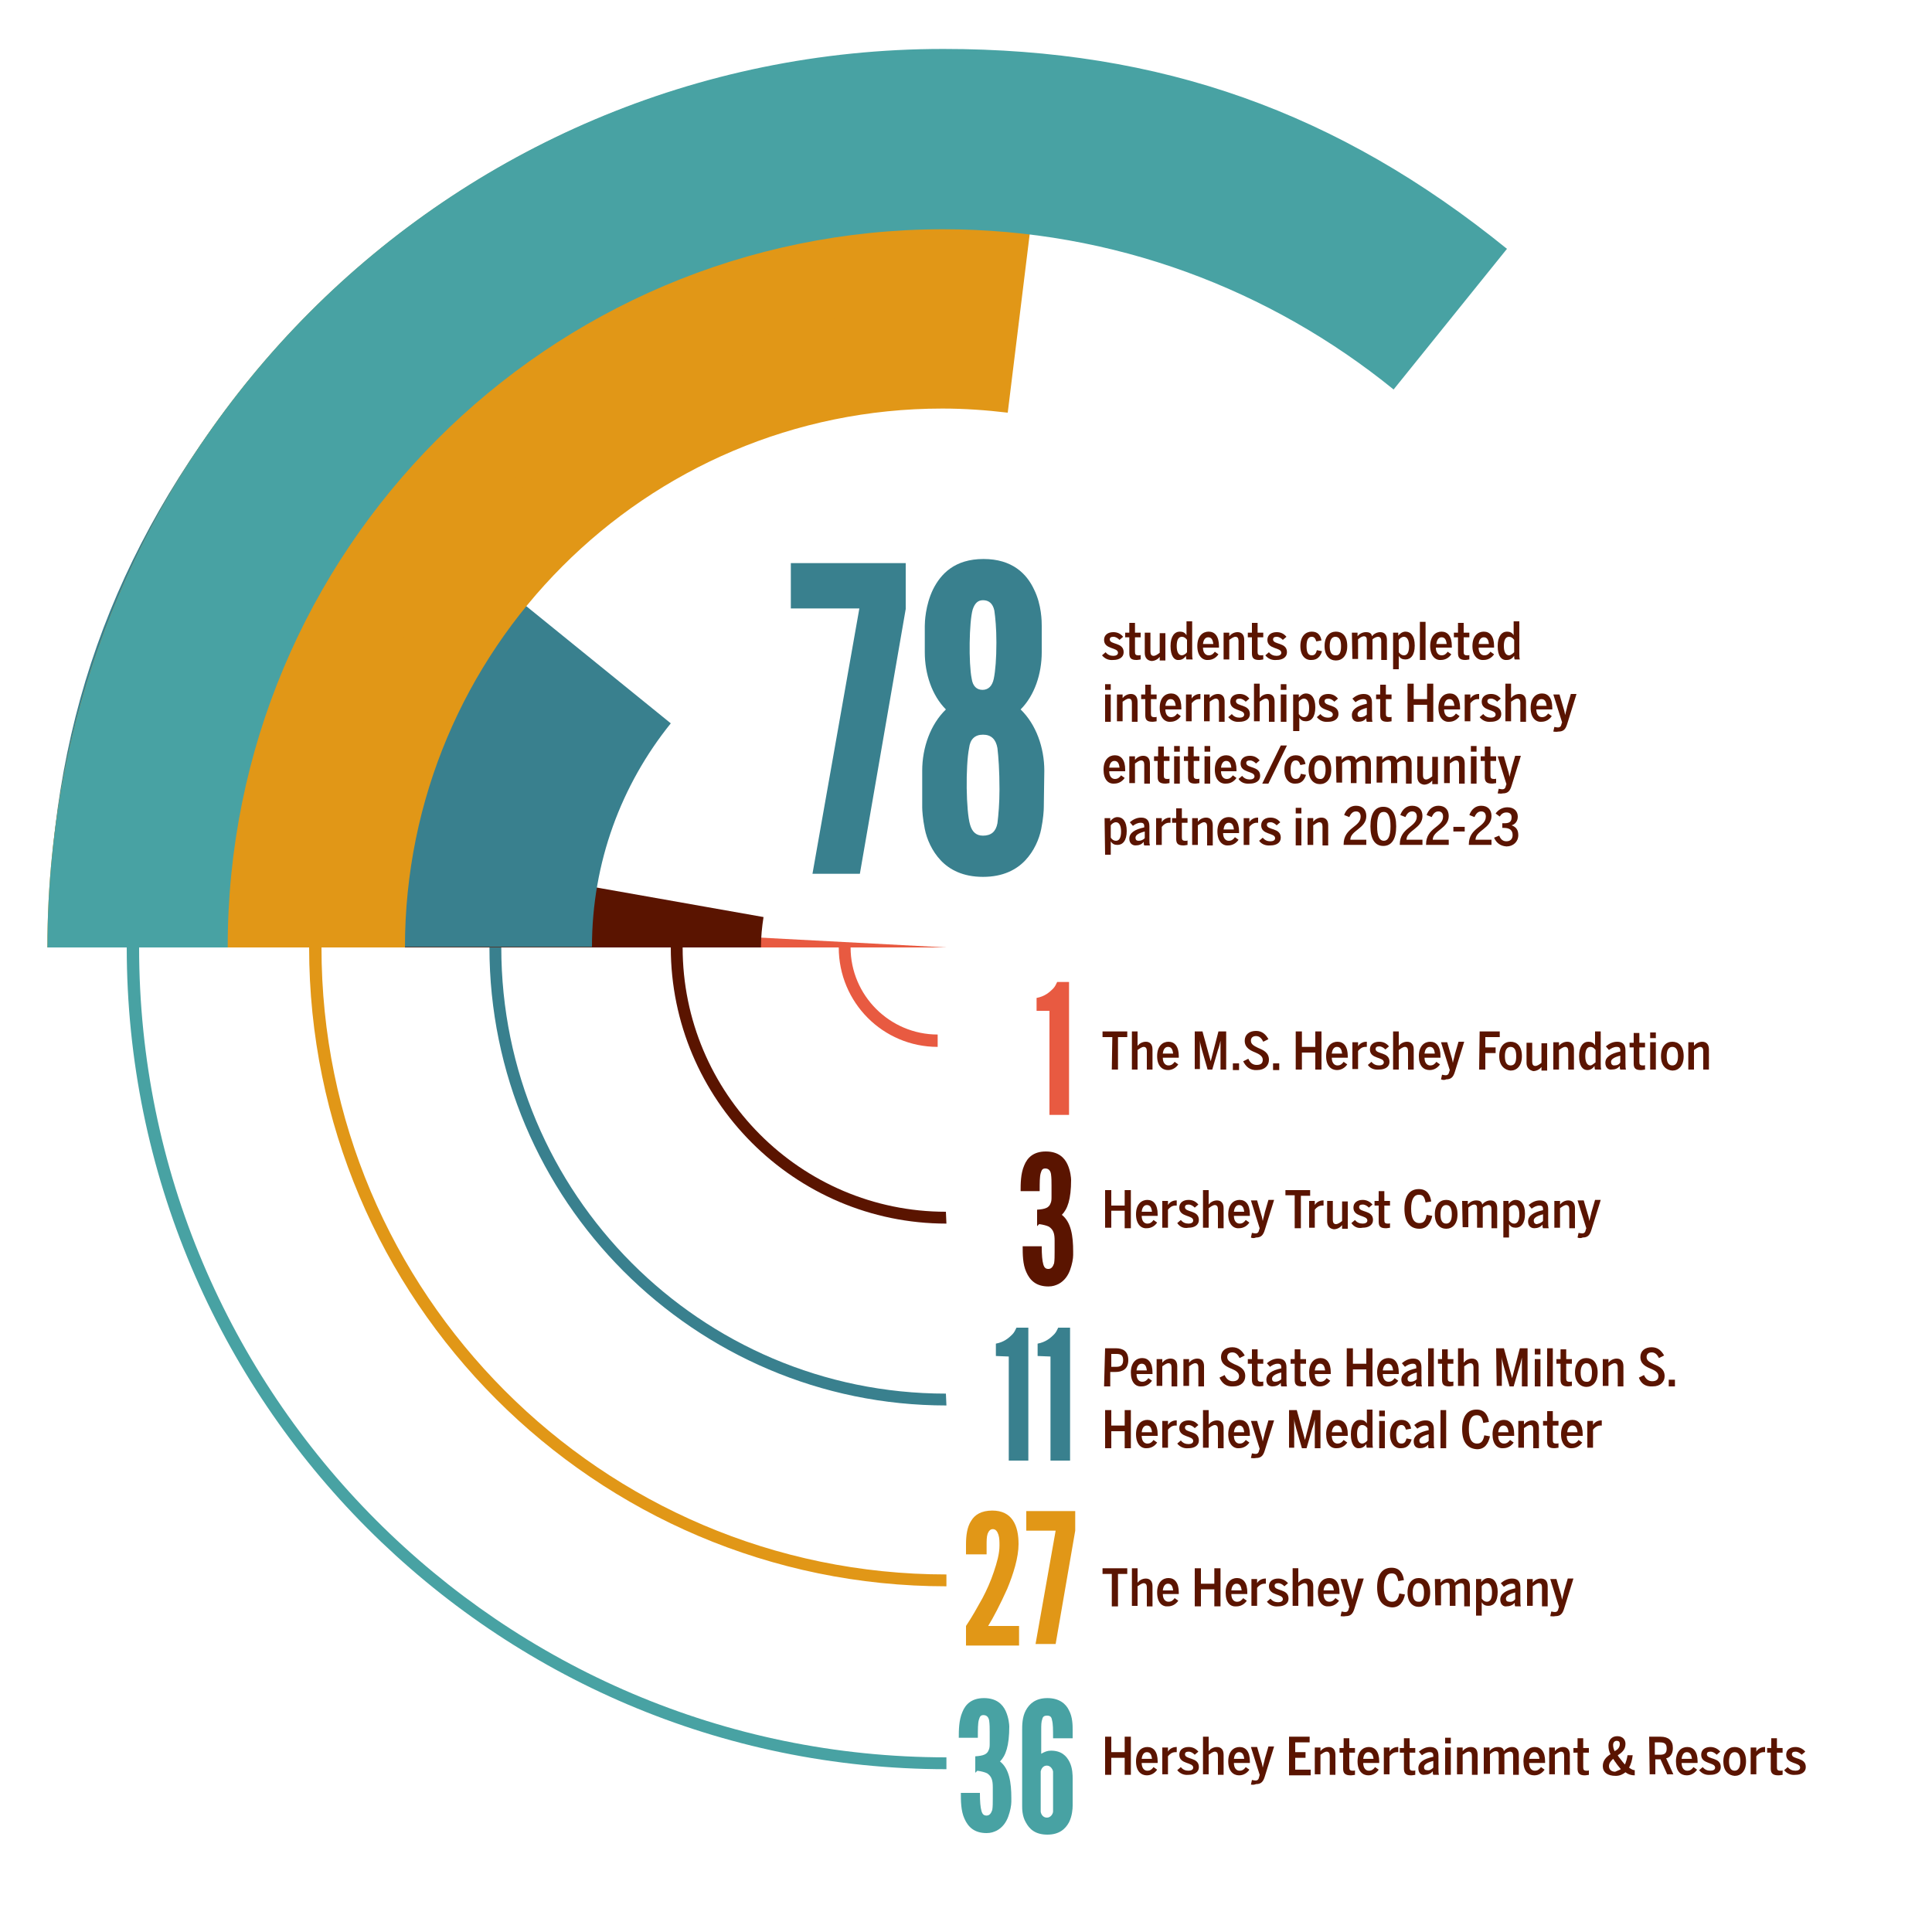
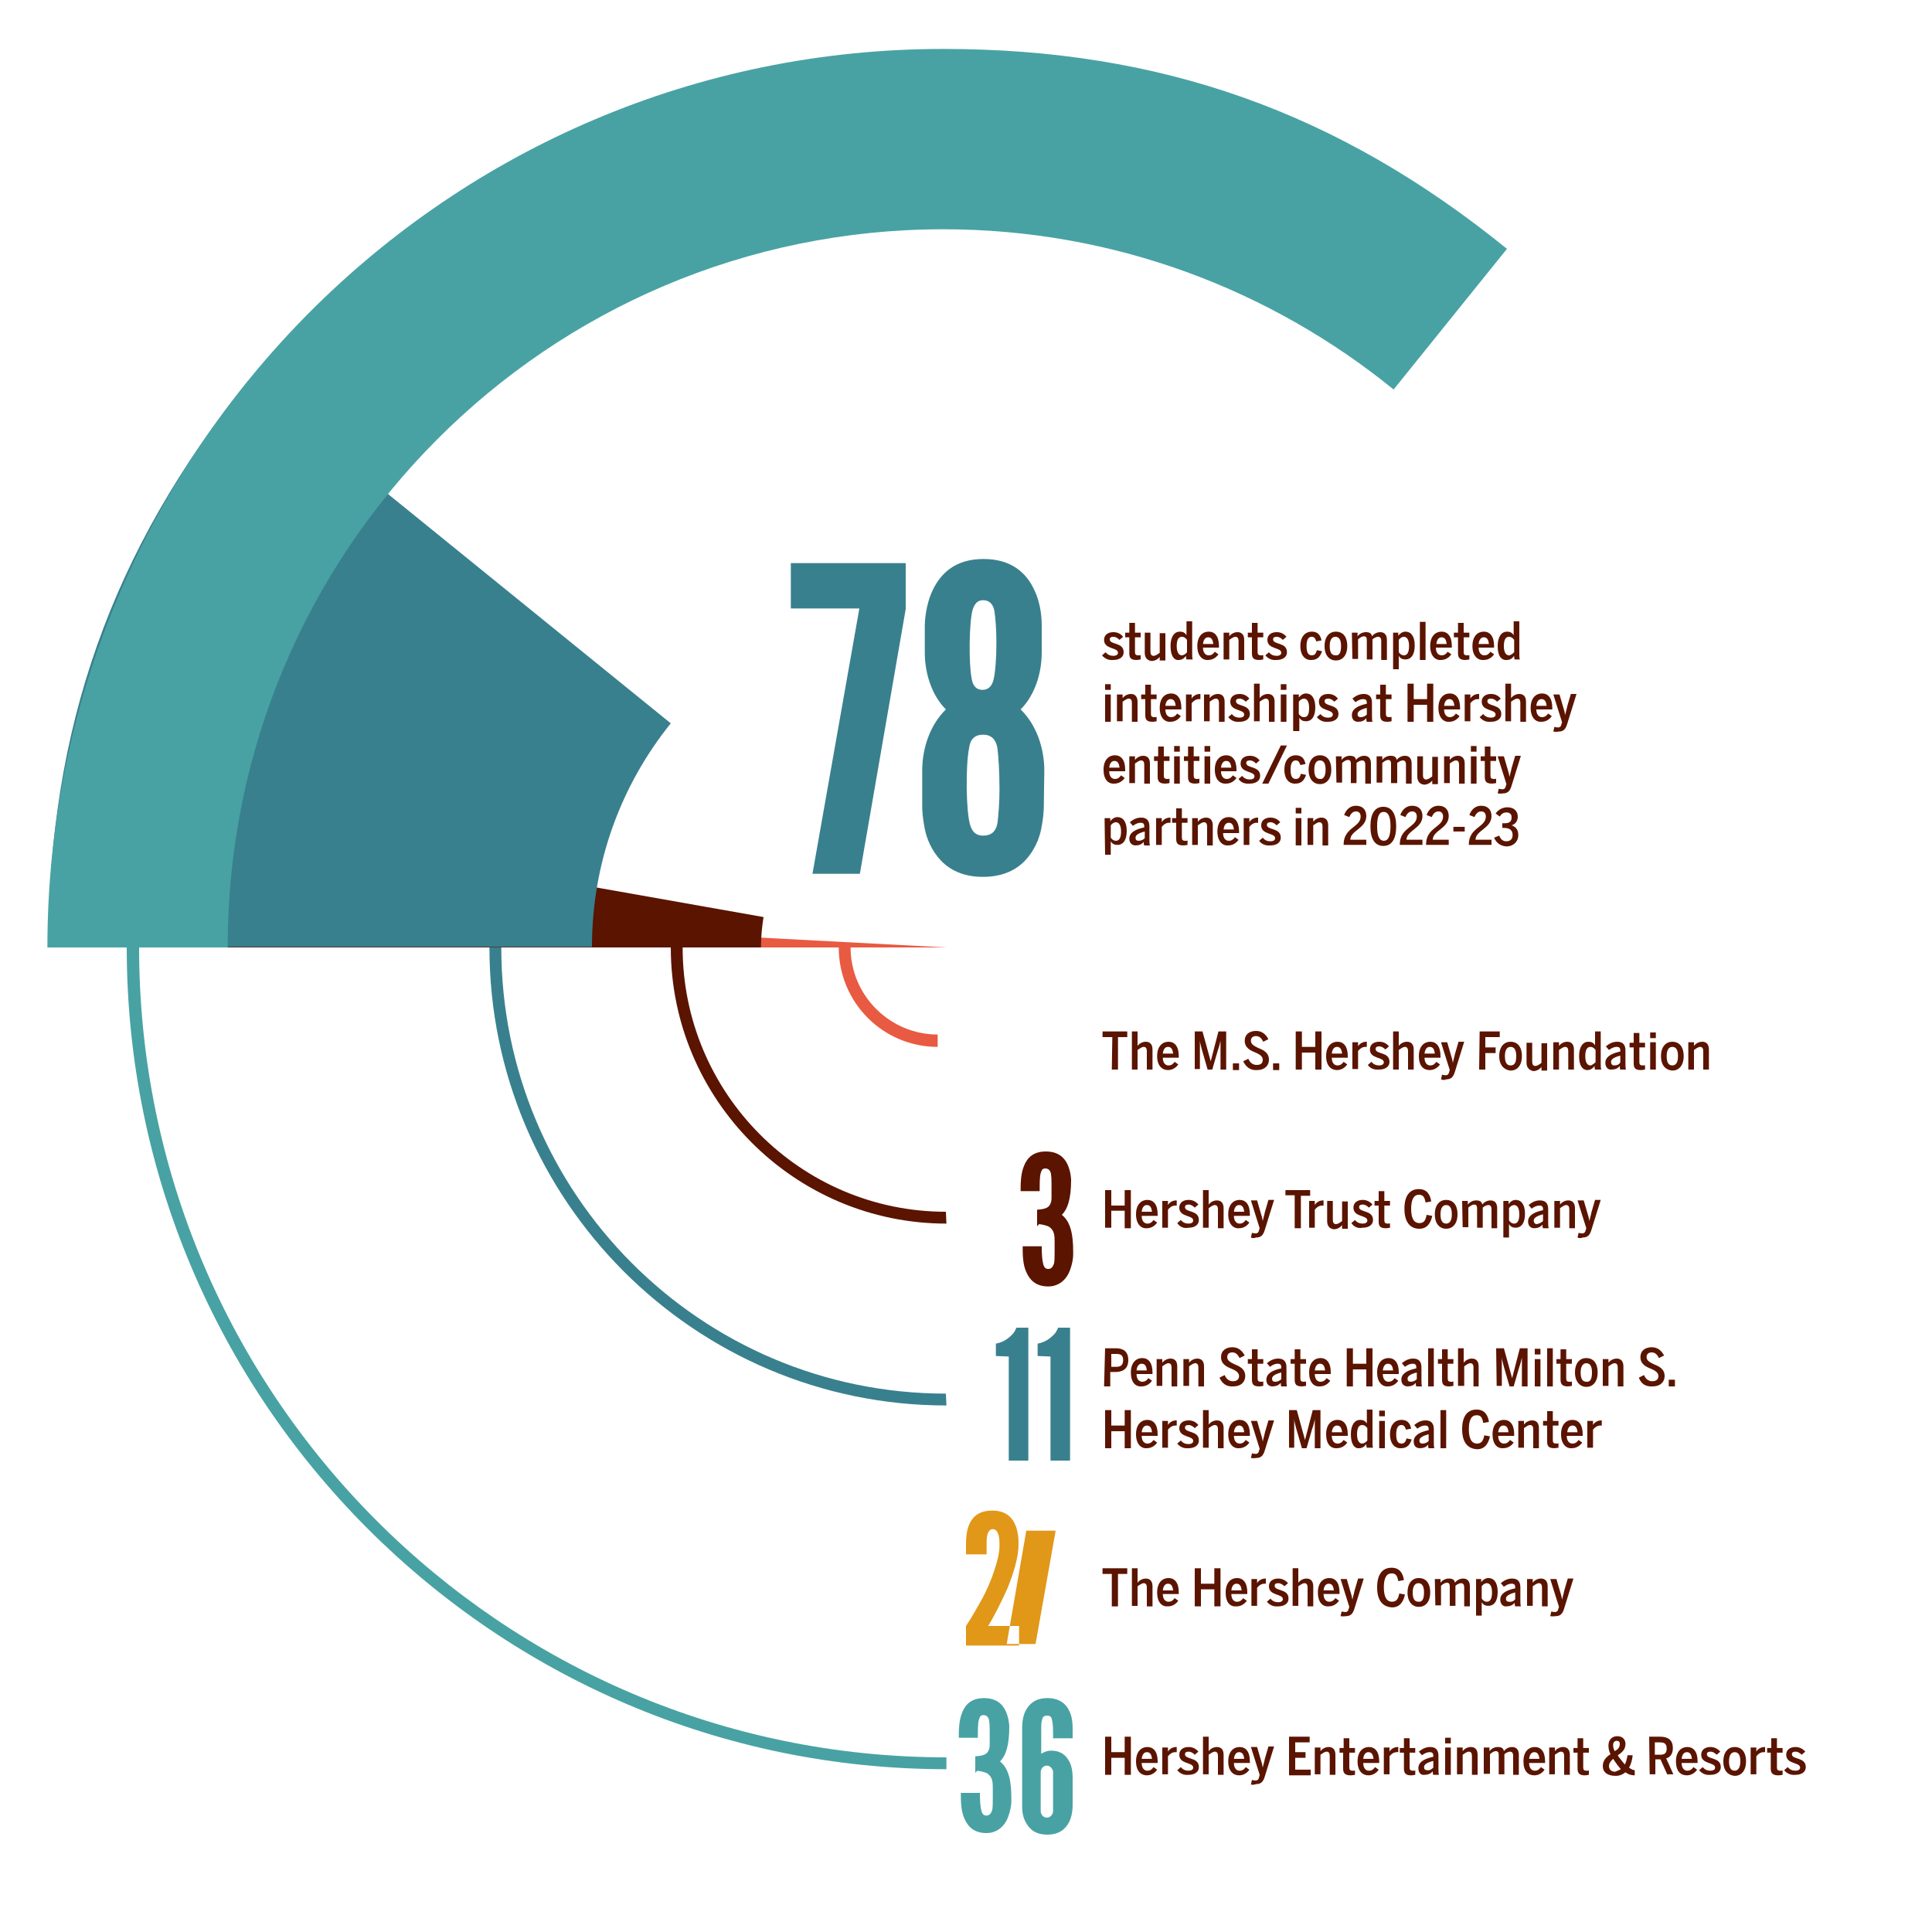
<svg xmlns="http://www.w3.org/2000/svg" xml:space="preserve" id="Layer_1" x="0" y="0" style="enable-background:new 0 0 375 375" version="1.1" viewBox="0 0 375 375">
  <style>.st0{fill:#48a2a3}.st1{fill:#e19717}.st2{fill:#39808e}.st3{fill:#5a1400}.st4{fill:#e85a41}</style>
  <path d="M189.3 344.1v-3.2c1.6-.1 2.3-.4 2.6-1.2.2-.4.2-.8.2-1.4v-2.1c0-.7 0-1.5-.1-2.2s-.5-1.1-1.1-1.1c-.5 0-.7.2-.9.9-.2.7-.2 1.8-.2 3.5h-3.7c0-1.4 0-3.4.7-5 .6-1.5 1.8-2.7 4.2-2.7s3.6 1.2 4.2 2.5c.6 1.3.7 2.7.7 3 0 3.8-.7 5.7-1.8 6.8 1.8 1.4 2.2 4.1 2.2 7.1v.7c0 .7-.2 1.8-.6 2.9-.4 1.1-1.1 2.1-2.2 2.7-.6.3-1.2.5-2 .5-2.4 0-3.6-1.2-4.3-2.8-.7-1.5-.7-3.5-.7-5h3.7c0 1.7.1 2.8.3 3.5s.5.9 1 .9c.6 0 .9-.5 1.1-1.1.1-.6.1-1.4.1-2.2v-2.2c0-1.3-.2-2.1-1.1-2.7-.4-.2-1.1-.4-1.9-.5l-.4.4zm18.9 6.4c0 .6-.1 2-.7 3.2-.7 1.3-1.9 2.4-4.2 2.4-2.4 0-3.5-1.1-4.2-2.4-.7-1.2-.7-2.6-.7-3.2v-14.7c0-.9 0-2.5.7-3.8s1.9-2.4 4.2-2.4 3.6 1.1 4.2 2.4c.7 1.3.7 2.9.7 3.8v1.6h-3.8c0-1.7 0-2.8-.2-3.5-.1-.7-.4-.9-1-.9-.5 0-.8.2-.9.7-.2.5-.2 1.2-.2 2.1v4.6c.7-.4 1.2-.6 1.9-.6 2 0 3 1 3.6 2.2s.6 2.6.6 3.3v5.2zm-6.2 1.1c0 .3.3 1.2 1.2 1.2.8 0 1.2-.8 1.2-1.2v-7.7c0-.3-.4-1.2-1.2-1.2s-1.1.7-1.2 1.1v7.8z" class="st0" />
-   <path d="M187.5 301.6v-1.8c0-1.7.2-3.4 1-4.6.7-1.2 2-2 4.1-2 1.9 0 3.2.7 4 1.9.8 1.2 1.1 2.8 1.1 4.6 0 2.6-1 5.8-2.2 8.7-1.3 2.9-2.7 5.6-3.7 7.2h6v3.8h-10.3v-3.8c1.2-1.8 2.2-3.6 3.2-5.4.8-1.5 1.6-3.3 2.2-5.1.6-1.8 1.1-3.5 1.1-5.1 0-.7 0-1.5-.2-2.1s-.5-1.1-1.1-1.1c-.5 0-.8.4-1 .9-.2.6-.2 1.4-.2 2.2v1.8h-4v-.1zm17.4-4.5h-5.7v-3.8h9.5v3.8l-3.8 22H201l3.9-22z" class="st1" />
+   <path d="M187.5 301.6v-1.8c0-1.7.2-3.4 1-4.6.7-1.2 2-2 4.1-2 1.9 0 3.2.7 4 1.9.8 1.2 1.1 2.8 1.1 4.6 0 2.6-1 5.8-2.2 8.7-1.3 2.9-2.7 5.6-3.7 7.2h6v3.8h-10.3v-3.8c1.2-1.8 2.2-3.6 3.2-5.4.8-1.5 1.6-3.3 2.2-5.1.6-1.8 1.1-3.5 1.1-5.1 0-.7 0-1.5-.2-2.1s-.5-1.1-1.1-1.1c-.5 0-.8.4-1 .9-.2.6-.2 1.4-.2 2.2v1.8h-4v-.1zm17.4-4.5h-5.7v-3.8v3.8l-3.8 22H201l3.9-22z" class="st1" />
  <path d="M193.3 263.2v-2.4c1.6-.3 2.5-1.1 3.2-1.8.4-.4.6-.9.8-1.3h2.3v25.8h-3.8v-20.2l-2.5-.1zm8.1 0v-2.4c1.6-.3 2.5-1.1 3.2-1.8.4-.4.6-.9.8-1.3h2.3v25.8h-3.8v-20.2l-2.5-.1z" class="st2" />
  <path d="M201.3 238v-3.2c1.6-.1 2.3-.4 2.6-1.2.2-.4.2-.8.2-1.4v-2.1c0-.7 0-1.5-.1-2.2s-.5-1.1-1.1-1.1c-.5 0-.7.2-.9.9s-.2 1.8-.2 3.5h-3.7c0-1.4 0-3.4.7-5 .6-1.5 1.8-2.7 4.2-2.7s3.6 1.2 4.2 2.5c.6 1.3.7 2.7.7 3 0 3.8-.7 5.7-1.8 6.8 1.8 1.4 2.2 4.1 2.2 7.1v.7c0 .7-.2 1.8-.6 2.9-.4 1.1-1.1 2.1-2.2 2.7-.6.3-1.2.5-2 .5-2.4 0-3.6-1.2-4.3-2.8-.7-1.5-.7-3.5-.7-5h3.7c0 1.7.1 2.8.3 3.5s.5.9 1 .9c.6 0 .9-.5 1.1-1.1.1-.6.1-1.4.1-2.2v-2.2c0-1.3-.2-2.1-1.1-2.7-.4-.2-1.1-.4-1.9-.5l-.4.4z" class="st3" />
-   <path d="M201.2 196.1v-2.4c1.6-.3 2.5-1.1 3.2-1.8.4-.4.6-.9.8-1.3h2.3v25.8h-3.8v-20.2h-2.5v-.1z" class="st4" />
  <path d="M215.9 201.3H214v-1.1h4.8v1.1H217v6.3h-1.2l.1-6.3zm3.8-1.1h1.1v2.8c.3-.4.9-.8 1.6-.8.8 0 1.3.5 1.3 1.5v3.9h-1.1V204c0-.5-.2-.8-.6-.8-.4 0-.9.4-1.2.6v3.8h-1.1v-7.4zm4.9 4.8c0-2 1.1-2.8 2.2-2.8 1.2 0 2 .9 2 2.8v.3h-3.1c0 1 .5 1.5 1.1 1.5s.9-.3 1.2-.7l.7.5c-.4.6-1.1 1.1-2 1.1-1.1 0-2.1-.8-2.1-2.7zm3.1-.5c-.1-.9-.4-1.3-1-1.3-.5 0-.9.4-1 1.3h2zm4.2-4.3h1.5l1.6 5.8 1.5-5.8h1.5v7.4h-1.1V202c-.1.5-.3 1.3-.5 1.8l-1.1 3.8h-.9l-1.1-3.8c-.1-.5-.4-1.3-.4-1.9v5.6h-1v-7.3zm7.4 6.2h1.2v1.3h-1.2v-1.3zm2-.4 1-.5c.3.7.8 1.2 1.6 1.2s1.2-.3 1.2-1-.7-1.1-1.4-1.4c-1-.4-2.1-.9-2.1-2.3 0-1.2.9-1.9 2.2-1.9 1.2 0 1.9.7 2.4 1.6l-1 .5c-.3-.6-.7-1.1-1.4-1.1-.6 0-1 .3-1 .9 0 .7.6 1 1.4 1.4 1 .4 2.1.9 2.1 2.3 0 1.1-.8 2-2.3 2-1.4.1-2.2-.7-2.7-1.7zm5.8.4h1.2v1.3h-1.2v-1.3zm4.4-6.2h1.2v3h2.6v-3h1.2v7.4h-1.2v-3.3h-2.6v3.3h-1.2v-7.4zm5.9 4.8c0-2 1.1-2.8 2.2-2.8 1.2 0 2 .9 2 2.8v.3h-3.1c0 1 .5 1.5 1.1 1.5s.9-.3 1.2-.7l.7.5c-.4.6-1.1 1.1-2 1.1-1.1 0-2.1-.8-2.1-2.7zm3.1-.5c-.1-.9-.4-1.3-1-1.3-.5 0-.9.4-1 1.3h2zm2-2.2h1.1v.8c.2-.4.8-.9 1.6-.9h.1v1h-.3c-.6 0-1.1.4-1.4.8v3.5h-1.1v-5.2zm3 4.4.7-.6c.4.5.9.7 1.5.7.5 0 .9-.2.9-.6 0-1.1-2.7-.6-2.7-2.5 0-1 .8-1.5 1.8-1.5.8 0 1.4.3 1.9.9l-.7.6c-.3-.3-.7-.6-1.2-.6s-.7.2-.7.5c0 1.1 2.7.5 2.7 2.5 0 1-.9 1.5-2 1.5-1.1.1-1.8-.3-2.2-.9zm4.9-6.5h1.1v2.8c.3-.4.9-.8 1.6-.8.8 0 1.3.5 1.3 1.5v3.9h-1.1V204c0-.5-.2-.8-.6-.8s-.9.4-1.2.6v3.8h-1.1v-7.4zm5 4.8c0-2 1.1-2.8 2.2-2.8 1.2 0 2 .9 2 2.8v.3h-3.1c0 1 .5 1.5 1.1 1.5s.9-.3 1.2-.7l.7.5c-.4.6-1.1 1.1-2 1.1-1.2 0-2.1-.8-2.1-2.7zm3.1-.5c-.1-.9-.4-1.3-1-1.3-.5 0-.9.4-1 1.3h2zm1.2 5 .2-.9c.1 0 .4.1.7.1.4 0 .6-.2.7-.7l.1-.3-1.7-5.4h1.2l.7 2.4c.2.6.3 1 .4 1.6.1-.6.3-1.1.4-1.7l.7-2.4h1.1l-1.8 5.8c-.3 1-.7 1.5-1.7 1.5-.4.2-.8.1-1 0zm7.5-9.3h3.9v1.1h-2.8v2h2v1.1h-2v3.2h-1.2l.1-7.4zm3.8 4.8c0-1.9 1-2.8 2.2-2.8s2.2.8 2.2 2.8c0 1.9-1 2.8-2.2 2.8-1.1-.1-2.2-.9-2.2-2.8zm3.3 0c0-1.1-.3-1.8-1.1-1.8-.7 0-1.1.6-1.1 1.8 0 1.1.3 1.8 1.1 1.8s1.1-.6 1.1-1.8zm2 1.3v-3.9h1.1v3.7c0 .5.2.8.6.8s.8-.3 1.2-.6v-3.8h1.1v5.3h-1.1v-.7c-.3.4-.9.8-1.6.8-.8-.2-1.3-.7-1.3-1.6zm5.2-4h1.1v.7c.3-.4.9-.8 1.6-.8.8 0 1.3.5 1.3 1.5v3.9h-1.1V204c0-.5-.2-.8-.6-.8s-.9.4-1.2.6v3.8h-1.1v-5.3zm5 2.7c0-1.9.8-2.8 1.8-2.8.6 0 1 .2 1.3.7v-2.7h1.1v6.1c0 .6 0 1 .1 1.3h-1.2c-.1-.2-.1-.5-.1-.7-.3.4-.7.8-1.4.8-.9 0-1.6-.8-1.6-2.7zm3.2 1.2v-2.4c-.3-.4-.6-.6-1-.6-.6 0-1 .5-1 1.8 0 1.2.4 1.8 1 1.8.3 0 .7-.4 1-.6zm1.9.1c0-1.1 1-1.8 2.9-2.2v-.2c0-.5-.2-.7-.7-.7-.6 0-1.1.3-1.5.6l-.6-.7c.6-.5 1.3-.9 2.2-.9 1.1 0 1.6.6 1.6 1.7v2.4c0 .6 0 1 .1 1.3h-1.1c-.1-.2-.1-.4-.1-.7-.4.5-.9.7-1.6.7-.6.1-1.2-.4-1.2-1.3zm2.9-.1v-1.3c-1.2.3-1.8.7-1.8 1.2 0 .4.2.7.6.7.6 0 1-.2 1.2-.6zm2.6.2v-3.1h-.8v-.9h.8v-1.9h1.1v1.9h1.1v.9h-1.1v2.8c0 .5.1.7.7.7.2 0 .4 0 .4-.1v.9c-.1 0-.5.1-.8.1-1.1 0-1.4-.4-1.4-1.3zm3.2-6h1.1v1.1h-1.1v-1.1zm0 1.9h1.1v5.3h-1.1v-5.3zm2.1 2.7c0-1.9 1-2.8 2.2-2.8s2.2.8 2.2 2.8c0 1.9-1 2.8-2.2 2.8-1.2-.1-2.2-.9-2.2-2.8zm3.3 0c0-1.1-.3-1.8-1.1-1.8-.7 0-1.1.6-1.1 1.8 0 1.1.3 1.8 1.1 1.8.7 0 1.1-.6 1.1-1.8zm2-2.7h1.1v.7c.3-.4.9-.8 1.6-.8.8 0 1.3.5 1.3 1.5v3.9h-1.1V204c0-.5-.2-.8-.6-.8s-.9.4-1.2.6v3.8h-1.1v-5.3zM214.5 231h1.2v3h2.6v-3h1.2v7.4h-1.2V235h-2.6v3.3h-1.2V231zm6 4.7c0-2 1.1-2.8 2.2-2.8 1.2 0 2 .9 2 2.8v.3h-3.1c0 1 .5 1.5 1.1 1.5s.9-.3 1.2-.7l.7.5c-.4.6-1.1 1.1-2 1.1-1.1.1-2.1-.8-2.1-2.7zm3.1-.5c-.1-.9-.4-1.3-1-1.3-.5 0-.9.4-1 1.3h2zm2-2.1h1.1v.8c.2-.4.8-.9 1.6-.9h.1v1h-.3c-.6 0-1.1.4-1.4.8v3.5h-1.1v-5.2zm2.9 4.3.7-.6c.4.5.9.7 1.5.7.5 0 .9-.2.9-.6 0-1.1-2.7-.6-2.7-2.5 0-1 .8-1.5 1.8-1.5.8 0 1.4.3 1.9.9l-.7.6c-.3-.3-.7-.6-1.2-.6s-.7.2-.7.5c0 1.1 2.7.5 2.7 2.5 0 1-.9 1.5-2 1.5-1 .2-1.7-.2-2.2-.9zm5-6.4h1.1v2.8c.3-.4.9-.8 1.6-.8.8 0 1.3.5 1.3 1.5v3.9h-1.1v-3.7c0-.5-.2-.8-.6-.8-.4 0-.9.4-1.2.6v3.8h-1.1V231zm4.9 4.7c0-2 1.1-2.8 2.2-2.8 1.2 0 2 .9 2 2.8v.3h-3.1c0 1 .5 1.5 1.1 1.5s.9-.3 1.2-.7l.7.5c-.4.6-1.1 1.1-2 1.1-1.1.1-2.1-.8-2.1-2.7zm3.1-.5c-.1-.9-.4-1.3-1-1.3-.5 0-.9.4-1 1.3h2zm1.3 5 .2-.9c.1 0 .4.1.7.1.4 0 .6-.2.7-.7l.1-.3-1.7-5.4h1.2l.7 2.4c.2.6.3 1 .4 1.6.1-.6.3-1.1.4-1.7l.7-2.4h1.1l-1.8 5.8c-.3 1-.7 1.5-1.7 1.5-.5.2-.8.1-1 0zm8.5-8.2h-1.8v-1h4.8v1.1h-1.8v6.3h-1.2V232zm2.8 1.1h1.1v.8c.2-.4.8-.9 1.6-.9h.1v1h-.3c-.6 0-1.1.4-1.4.8v3.5h-1.1v-5.2zm3.5 3.9v-3.9h1.1v3.7c0 .5.2.8.6.8s.8-.3 1.2-.6v-3.8h1.1v5.3h-1.1v-.7c-.3.4-.9.8-1.6.8-.8-.1-1.3-.6-1.3-1.6zm4.7.4.7-.6c.4.5.9.7 1.5.7.5 0 .9-.2.9-.6 0-1.1-2.7-.6-2.7-2.5 0-1 .8-1.5 1.8-1.5.7 0 1.4.3 1.9.9l-.7.6c-.3-.3-.7-.6-1.2-.6s-.7.2-.7.5c0 1.1 2.7.5 2.7 2.5 0 1-.9 1.5-2 1.5-1 .2-1.7-.2-2.2-.9zm5.3-.3V234h-.8v-.9h.8v-1.9h1.1v1.9h1.1v.9h-1.1v2.8c0 .5.1.7.7.7.2 0 .4 0 .4-.1v.9c-.1 0-.5.1-.8.1-1.1 0-1.4-.4-1.4-1.3zm5-2.5c0-2.6 1.1-3.8 2.8-3.8 1.5 0 2.2 1 2.4 2.4l-1.1.2c-.2-1.1-.5-1.5-1.3-1.5-1 0-1.5 1-1.5 2.7 0 1.8.5 2.8 1.6 2.8.8 0 1.2-.4 1.4-1.6l1.1.2c-.3 1.4-1 2.5-2.5 2.5-1.8 0-2.9-1.3-2.9-3.9zm5.9 1.1c0-1.9 1-2.8 2.2-2.8s2.2.8 2.2 2.8c0 1.9-1 2.8-2.2 2.8s-2.2-.9-2.2-2.8zm3.3 0c0-1.1-.3-1.8-1.1-1.8-.7 0-1.1.6-1.1 1.8 0 1.1.3 1.8 1.1 1.8.7 0 1.1-.6 1.1-1.8zm2-2.6h1.1v.7c.3-.4.9-.8 1.6-.8s1.1.2 1.2.8c.3-.4.9-.8 1.6-.8.8 0 1.3.5 1.3 1.5v3.9h-1.1v-3.7c0-.5-.2-.8-.6-.8s-.9.3-1.1.5v3.9h-1.1v-3.7c0-.5-.1-.8-.6-.8-.3 0-.8.3-1.1.6v3.8h-1.1l-.1-5.1zm7.9 0h1.1v.6c.3-.4.8-.8 1.4-.8 1 0 1.8.8 1.8 2.7s-.8 2.7-1.8 2.7c-.6 0-1-.2-1.3-.7v2.6h-1.1v-7.1h-.1zm3.2 2.6c0-1.2-.4-1.8-1-1.8-.4 0-.8.3-1 .6v2.4c.3.4.6.6 1 .6.6 0 1-.5 1-1.8zm1.7 1.4c0-1.1 1-1.8 2.9-2.2v-.2c0-.5-.2-.7-.7-.7-.6 0-1.1.3-1.5.6l-.6-.7c.6-.5 1.3-.9 2.2-.9 1.1 0 1.6.6 1.6 1.7v2.4c0 .6 0 1 .1 1.3h-1.1c-.1-.2-.1-.4-.1-.7-.4.5-1 .7-1.6.7-.7 0-1.2-.5-1.2-1.3zm2.9-.1v-1.3c-1.2.3-1.8.7-1.8 1.2 0 .4.2.7.6.7.5-.1.9-.3 1.2-.6zm2.2-3.9h1.1v.7c.3-.4.9-.8 1.6-.8.8 0 1.3.5 1.3 1.5v3.9h-1.1v-3.7c0-.5-.2-.8-.6-.8s-.9.4-1.2.6v3.8h-1.1v-5.2zm4.5 7.1.2-.9c.1 0 .4.1.7.1.4 0 .6-.2.7-.7l.1-.3-1.7-5.4h1.2l.7 2.4c.2.6.3 1 .4 1.6.1-.6.3-1.1.4-1.7l.7-2.4h1.1l-1.8 5.8c-.3 1-.7 1.5-1.7 1.5-.4.2-.8.1-1 0zm-91.7 21.5h2.1c1.4 0 2.4.6 2.4 2.3 0 1.8-1.2 2.3-2.5 2.3h-1v2.8h-1.2l.2-7.4zm2.2 3.6c.9 0 1.3-.4 1.3-1.3s-.4-1.2-1.3-1.2h-1v2.5h1zm2.8 1.1c0-2 1.1-2.8 2.2-2.8 1.2 0 2 .9 2 2.8v.3h-3.1c0 1 .5 1.5 1.1 1.5s.9-.3 1.2-.7l.7.5c-.4.6-1.1 1.1-2 1.1-1.2.1-2.1-.8-2.1-2.7zm3.1-.4c-.1-.9-.4-1.3-1-1.3-.5 0-.9.4-1 1.3h2zm1.9-2.2h1.1v.7c.3-.4.9-.8 1.6-.8.8 0 1.3.5 1.3 1.5v3.9h-1.1v-3.7c0-.5-.2-.8-.6-.8-.4 0-.9.4-1.2.6v3.8h-1.1v-5.2zm5.2 0h1.1v.7c.3-.4.9-.8 1.6-.8.8 0 1.3.5 1.3 1.5v3.9h-1.1v-3.7c0-.5-.2-.8-.6-.8-.4 0-.9.4-1.2.6v3.8h-1.1v-5.2zm7 3.6 1-.5c.3.7.8 1.2 1.6 1.2s1.2-.4 1.2-1c0-.7-.7-1.1-1.4-1.4-1-.4-2.1-.9-2.1-2.3 0-1.2.9-1.9 2.2-1.9 1.2 0 1.9.7 2.4 1.6l-1 .5c-.3-.6-.7-1.1-1.4-1.1-.6 0-1 .3-1 .9 0 .7.6 1 1.4 1.4 1 .4 2.1.9 2.1 2.3 0 1.1-.8 2-2.3 2-1.4.1-2.2-.6-2.7-1.7zm6.3.4v-3.1h-.8v-.9h.8v-1.9h1.1v1.9h1.1v.9h-1.1v2.8c0 .5.1.7.7.7.2 0 .4 0 .4-.1v.9c-.1 0-.5.1-.8.1-1.1 0-1.4-.4-1.4-1.3zm2.8 0c0-1.1 1-1.8 2.9-2.2v-.2c0-.5-.2-.7-.7-.7-.6 0-1.1.3-1.5.6l-.6-.7c.6-.5 1.3-.9 2.2-.9 1.1 0 1.6.6 1.6 1.7v2.4c0 .6 0 1 .1 1.3h-1.1c-.1-.2-.1-.4-.1-.7-.4.5-1 .7-1.6.7-.7 0-1.2-.4-1.2-1.3zm2.9-.1v-1.3c-1.2.3-1.8.7-1.8 1.2 0 .4.2.6.6.6.5 0 .9-.2 1.2-.5zm2.6.1v-3.1h-.8v-.9h.8v-1.9h1.1v1.9h1.1v.9h-1.1v2.8c0 .5.1.7.7.7.2 0 .4 0 .4-.1v.9c-.1 0-.5.1-.8.1-1.1 0-1.4-.4-1.4-1.3zm2.8-1.4c0-2 1.1-2.8 2.2-2.8 1.2 0 2 .9 2 2.8v.3h-3.1c0 1 .5 1.5 1.1 1.5s.9-.3 1.2-.7l.7.5c-.4.6-1.1 1.1-2 1.1-1.2.1-2.1-.8-2.1-2.7zm3.1-.4c-.1-.9-.4-1.3-1-1.3-.5 0-.9.4-1 1.3h2zm4.2-4.3h1.2v3h2.6v-3h1.2v7.4h-1.2v-3.3h-2.6v3.3h-1.2v-7.4zm5.9 4.7c0-2 1.1-2.8 2.2-2.8 1.2 0 2 .9 2 2.8v.3h-3.1c0 1 .5 1.5 1.1 1.5s.9-.3 1.2-.7l.7.5c-.4.6-1.1 1.1-2 1.1-1.1.1-2.1-.8-2.1-2.7zm3.1-.4c-.1-.9-.4-1.3-1-1.3-.5 0-.9.4-1 1.3h2zm1.6 1.8c0-1.1 1-1.8 2.9-2.2v-.2c0-.5-.2-.7-.7-.7-.6 0-1.1.3-1.5.6l-.6-.7c.6-.5 1.3-.9 2.2-.9 1.1 0 1.6.6 1.6 1.7v2.4c0 .6 0 1 .1 1.3h-1.1c-.1-.2-.1-.4-.1-.7-.4.5-.9.7-1.6.7-.6 0-1.2-.4-1.2-1.3zm3-.1v-1.3c-1.2.3-1.8.7-1.8 1.2 0 .4.2.6.6.6.5 0 .9-.2 1.2-.5zm2.2-6h1.1v7.4h-1.1v-7.4zm2.7 6.1v-3.1h-.8v-.9h.8v-1.9h1.1v1.9h1.1v.9H281v2.8c0 .5.1.7.7.7.2 0 .4 0 .4-.1v.9c-.1 0-.5.1-.8.1-1.1 0-1.4-.4-1.4-1.3zm3.1-6.1h1.1v2.8c.3-.4.9-.8 1.6-.8.8 0 1.3.5 1.3 1.5v3.9h-1v-3.7c0-.5-.2-.8-.6-.8s-.9.4-1.2.6v3.8H283v-7.3zm7.4 0h1.5l1.6 5.8 1.5-5.8h1.5v7.4h-1.1v-5.6c-.1.5-.3 1.3-.5 1.8l-1.1 3.8h-.8l-1.1-3.8c-.1-.5-.4-1.3-.4-1.9v5.6h-1l-.1-7.3zm7.5.1h1.1v1.1h-1.1v-1.1zm0 2h1.1v5.3h-1.1v-5.3zm2.4-2.1h1.1v7.4h-1.1v-7.4zm2.6 6.1v-3.1h-.8v-.9h.8v-1.9h1.1v1.9h1.1v.9H304v2.8c0 .5.1.7.7.7.2 0 .4 0 .4-.1v.9c-.1 0-.5.1-.8.1-1 0-1.4-.4-1.4-1.3zm2.8-1.4c0-1.9 1-2.8 2.2-2.8s2.2.8 2.2 2.8c0 1.9-1 2.8-2.2 2.8-1.1 0-2.2-.9-2.2-2.8zm3.3 0c0-1.1-.3-1.8-1.1-1.8-.7 0-1.1.7-1.1 1.8s.3 1.8 1.1 1.8c.8.1 1.1-.6 1.1-1.8zm2.1-2.6h1.1v.7c.3-.4.9-.8 1.6-.8.8 0 1.3.5 1.3 1.5v3.9H314v-3.7c0-.5-.2-.8-.6-.8s-.9.4-1.2.6v3.8h-1.1v-5.2zm7 3.6 1-.5c.3.7.8 1.2 1.6 1.2s1.2-.4 1.2-1c0-.7-.7-1.1-1.4-1.4-1-.4-2.1-.9-2.1-2.3 0-1.2.9-1.9 2.2-1.9 1.2 0 1.9.7 2.4 1.6l-1 .5c-.3-.6-.7-1.1-1.4-1.1-.6 0-1 .3-1 .9 0 .7.6 1 1.4 1.4 1 .4 2.1.9 2.1 2.3 0 1.1-.8 2-2.3 2-1.5.1-2.3-.6-2.7-1.7zm5.8.4h1.2v1.3h-1.2v-1.3zm-109.4 5.9h1.2v3h2.6v-3h1.2v7.4h-1.2v-3.3h-2.6v3.3h-1.2v-7.4zm6 4.7c0-2 1.1-2.8 2.2-2.8 1.2 0 2 .9 2 2.8v.3h-3.1c0 1 .5 1.5 1.1 1.5s.9-.3 1.2-.7l.7.5c-.4.6-1.1 1.1-2 1.1-1.1.1-2.1-.8-2.1-2.7zm3.1-.4c-.1-.9-.4-1.3-1-1.3-.5 0-.9.4-1 1.3h2zm2-2.2h1.1v.8c.2-.4.8-.9 1.6-.9h.1v1h-.3c-.6 0-1.1.4-1.4.8v3.5h-1.1v-5.2zm2.9 4.4.7-.6c.4.5.9.7 1.5.7.5 0 .9-.2.9-.6 0-1.1-2.7-.6-2.7-2.5 0-1 .8-1.5 1.8-1.5.8 0 1.4.3 1.9.9l-.7.6c-.3-.3-.7-.6-1.2-.6s-.7.2-.7.5c0 1.1 2.7.5 2.7 2.5 0 1-.9 1.5-2 1.5-1 .1-1.7-.3-2.2-.9zm5-6.5h1.1v2.8c.3-.4.9-.8 1.6-.8.8 0 1.3.5 1.3 1.5v3.9h-1.1v-3.7c0-.5-.2-.8-.6-.8-.4 0-.9.4-1.2.6v3.8h-1.1v-7.3zm4.9 4.7c0-2 1.1-2.8 2.2-2.8 1.2 0 2 .9 2 2.8v.3h-3.1c0 1 .5 1.5 1.1 1.5s.9-.3 1.2-.7l.7.5c-.4.6-1.1 1.1-2 1.1-1.1.1-2.1-.8-2.1-2.7zm3.1-.4c-.1-.9-.4-1.3-1-1.3-.5 0-.9.4-1 1.3h2zm1.3 5 .2-.9c.1 0 .4.1.7.1.4 0 .6-.2.7-.7l.1-.3-1.7-5.4h1.2l.7 2.4c.2.6.3 1 .4 1.6.1-.6.3-1.1.4-1.7l.7-2.4h1.1l-1.8 5.8c-.3 1-.7 1.5-1.7 1.5-.5.1-.8 0-1 0zm7.4-9.3h1.5l1.6 5.8 1.5-5.8h1.5v7.4h-1.1v-5.6c-.1.5-.3 1.3-.5 1.8l-1.1 3.8h-.9l-1.1-3.8c-.1-.5-.4-1.3-.4-1.9v5.6h-1v-7.3zm7.2 4.7c0-2 1.1-2.8 2.2-2.8 1.2 0 2 .9 2 2.8v.3h-3.1c0 1 .5 1.5 1.1 1.5s.9-.3 1.2-.7l.7.5c-.4.6-1.1 1.1-2 1.1-1.2.1-2.1-.8-2.1-2.7zm3.1-.4c-.1-.9-.4-1.3-1-1.3-.5 0-.9.4-1 1.3h2zm1.7.4c0-1.9.8-2.8 1.8-2.8.6 0 1 .2 1.3.7v-2.7h1.1v6.1c0 .6 0 1 .1 1.3h-1.2c-.1-.2-.1-.5-.1-.7-.3.4-.7.8-1.4.8-.9.1-1.6-.8-1.6-2.7zm3.2 1.2v-2.4c-.3-.4-.6-.6-1-.6-.6 0-1 .5-1 1.8 0 1.2.4 1.8 1 1.8.3 0 .8-.3 1-.6zm2.3-5.8h1.1v1.1h-1.1v-1.1zm0 2h1.1v5.3h-1.1v-5.3zm2.1 2.6c0-2 1.1-2.8 2.2-2.8 1.2 0 1.7.7 1.9 1.7l-1 .2c-.2-.6-.4-.9-.9-.9-.6 0-1 .5-1 1.8 0 1.2.3 1.8 1 1.8.5 0 .8-.2 1-1l1 .2c-.3 1-.9 1.7-2 1.7-1.2.1-2.2-.8-2.2-2.7zm4.6 1.4c0-1.1 1-1.8 2.9-2.2v-.2c0-.5-.2-.7-.7-.7-.6 0-1.1.3-1.5.6l-.6-.7c.6-.5 1.3-.9 2.2-.9 1.1 0 1.6.6 1.6 1.7v2.4c0 .6 0 1 .1 1.3h-1.1c-.1-.2-.1-.4-.1-.7-.4.5-.9.7-1.6.7s-1.2-.4-1.2-1.3zm2.9-.1v-1.3c-1.2.3-1.8.7-1.8 1.2 0 .4.2.6.6.6.5 0 .9-.2 1.2-.5zm2.3-6h1.1v7.4h-1.1v-7.4zm4.2 3.7c0-2.6 1.1-3.8 2.8-3.8 1.5 0 2.2 1 2.4 2.4l-1.1.2c-.2-1.1-.5-1.5-1.3-1.5-1 0-1.5.9-1.5 2.7 0 1.8.5 2.8 1.6 2.8.8 0 1.2-.5 1.4-1.6l1.1.2c-.3 1.4-1 2.5-2.5 2.5-1.8-.1-2.9-1.3-2.9-3.9zm5.9 1c0-2 1.1-2.8 2.2-2.8 1.2 0 2 .9 2 2.8v.3h-3.1c0 1 .5 1.5 1.1 1.5s.9-.3 1.2-.7l.7.5c-.4.6-1.1 1.1-2 1.1-1.2.1-2.1-.8-2.1-2.7zm3.1-.4c-.1-.9-.4-1.3-1-1.3-.5 0-.9.4-1 1.3h2zm1.9-2.2h1.1v.7c.3-.4.9-.8 1.6-.8.8 0 1.3.5 1.3 1.5v3.9h-1.1v-3.7c0-.5-.2-.8-.6-.8s-.9.4-1.2.6v3.8h-1.1v-5.2zm5.6 4v-3.1h-.8v-.9h.8v-1.9h1.1v1.9h1.1v.9h-1.1v2.8c0 .5.1.7.7.7.2 0 .4 0 .4-.1v.9c-.1 0-.5.1-.8.1-1.1 0-1.4-.4-1.4-1.3zm2.7-1.4c0-2 1.1-2.8 2.2-2.8 1.2 0 2 .9 2 2.8v.3h-3.1c0 1 .5 1.5 1.1 1.5s.9-.3 1.2-.7l.7.5c-.4.6-1.1 1.1-2 1.1-1.1.1-2.1-.8-2.1-2.7zm3.2-.4c-.1-.9-.4-1.3-1-1.3-.5 0-.9.4-1 1.3h2zm1.9-2.2h1.1v.8c.2-.4.8-.9 1.6-.9h.1v1h-.3c-.6 0-1.1.4-1.4.8v3.5h-1.1v-5.2zm-92.2 29.7H214v-1.1h4.8v1.1H217v6.3h-1.2v-6.3h.1zm3.8-1.1h1.1v2.8c.3-.4.9-.8 1.6-.8.8 0 1.3.5 1.3 1.5v3.9h-1.1v-3.7c0-.5-.2-.8-.6-.8-.4 0-.9.4-1.2.6v3.8h-1.1v-7.3zm4.9 4.7c0-2 1.1-2.8 2.2-2.8 1.2 0 2 .9 2 2.8v.3h-3.1c0 1 .5 1.5 1.1 1.5s.9-.3 1.2-.7l.7.5c-.4.6-1.1 1.1-2 1.1-1.1.1-2.1-.7-2.1-2.7zm3.1-.4c-.1-.9-.4-1.3-1-1.3-.5 0-.9.4-1 1.3h2zm4.2-4.3h1.2v3h2.6v-3h1.2v7.4h-1.2v-3.3h-2.6v3.3h-1.2v-7.4zm6 4.7c0-2 1.1-2.8 2.2-2.8 1.2 0 2 .9 2 2.8v.3H239c0 1 .5 1.5 1.1 1.5s.9-.3 1.2-.7l.7.5c-.4.6-1.1 1.1-2 1.1-1.2.1-2.1-.7-2.1-2.7zm3.1-.4c-.1-.9-.4-1.3-1-1.3-.5 0-.9.4-1 1.3h2zm1.9-2.2h1.1v.8c.2-.4.8-.9 1.6-.9h.1v1h-.3c-.6 0-1.1.4-1.4.8v3.5h-1.1v-5.2zm3 4.4.7-.6c.4.5.9.7 1.5.7.5 0 .9-.2.9-.6 0-1.1-2.7-.6-2.7-2.5 0-1 .8-1.5 1.8-1.5.7 0 1.4.3 1.9.9l-.7.6c-.3-.3-.7-.6-1.2-.6s-.7.2-.7.5c0 1.1 2.7.5 2.7 2.5 0 1-.9 1.5-2 1.5-1 .1-1.7-.3-2.2-.9zm5-6.5h1.1v2.8c.3-.4.9-.8 1.6-.8.8 0 1.3.5 1.3 1.5v3.9h-1.1v-3.7c0-.5-.2-.8-.6-.8-.4 0-.9.4-1.2.6v3.8h-1.1v-7.3zm4.9 4.7c0-2 1.1-2.8 2.2-2.8 1.2 0 2 .9 2 2.8v.3h-3.1c0 1 .5 1.5 1.1 1.5s.9-.3 1.2-.7l.7.5c-.4.6-1.1 1.1-2 1.1-1.1.1-2.1-.7-2.1-2.7zm3.1-.4c-.1-.9-.4-1.3-1-1.3-.5 0-.9.4-1 1.3h2zm1.3 5 .2-.9c.1 0 .4.1.7.1.4 0 .6-.2.7-.7l.1-.3-1.7-5.4h1.2l.7 2.4c.2.6.3 1 .4 1.6.1-.6.3-1.1.4-1.7l.7-2.4h1.1l-1.8 5.8c-.3 1-.7 1.5-1.7 1.5-.5.1-.8 0-1 0zm7.1-5.6c0-2.6 1.1-3.8 2.8-3.8 1.5 0 2.2 1 2.4 2.4l-1.1.2c-.2-1.1-.5-1.5-1.3-1.5-1 0-1.5.9-1.5 2.7 0 1.8.5 2.8 1.6 2.8.8 0 1.2-.5 1.4-1.6l1.1.2c-.3 1.4-1 2.5-2.5 2.5-1.8-.1-2.9-1.3-2.9-3.9zm5.9 1c0-1.9 1-2.8 2.2-2.8s2.2.8 2.2 2.8c0 1.9-1 2.8-2.2 2.8s-2.2-.9-2.2-2.8zm3.2 0c0-1.1-.3-1.8-1.1-1.8-.7 0-1.1.7-1.1 1.8s.3 1.8 1.1 1.8c.8.1 1.1-.6 1.1-1.8zm2.1-2.6h1.1v.7c.3-.4.9-.8 1.6-.8s1.1.2 1.2.8c.3-.4.9-.8 1.6-.8.8 0 1.3.5 1.3 1.5v3.9h-1.1v-3.7c0-.5-.2-.8-.6-.8s-.9.3-1.1.5v3.9h-1.1V308c0-.5-.1-.8-.6-.8-.3 0-.8.3-1.1.6v3.8h-1.1l-.1-5.1zm7.9 0h1.1v.6c.3-.4.8-.8 1.4-.8 1 0 1.8.8 1.8 2.7 0 1.9-.8 2.7-1.8 2.7-.6 0-1-.2-1.3-.7v2.6h-1.1v-7.1h-.1zm3.2 2.6c0-1.2-.4-1.8-1-1.8-.4 0-.8.3-1 .6v2.4c.3.4.6.6 1 .6.6 0 1-.5 1-1.8zm1.6 1.4c0-1.1 1-1.8 2.9-2.2v-.2c0-.5-.2-.7-.7-.7-.6 0-1.1.3-1.5.6l-.6-.7c.6-.5 1.3-.9 2.2-.9 1.1 0 1.6.6 1.6 1.7v2.4c0 .6 0 1 .1 1.3h-1.1c-.1-.2-.1-.4-.1-.7-.4.5-1 .7-1.6.7-.6.1-1.2-.4-1.2-1.3zm2.9-.1v-1.3c-1.2.3-1.8.7-1.8 1.2 0 .4.2.6.6.6.6.1 1-.2 1.2-.5zm2.3-3.9h1.1v.7c.3-.4.9-.8 1.6-.8.8 0 1.3.5 1.3 1.5v3.9h-1.1v-3.7c0-.5-.2-.8-.6-.8s-.9.4-1.2.6v3.8h-1.1v-5.2zm4.5 7.2.2-.9c.1 0 .4.1.7.1.4 0 .6-.2.7-.7l.1-.3-1.7-5.4h1.2l.7 2.4c.2.6.3 1 .4 1.6.1-.6.3-1.1.4-1.7l.7-2.4h1.1l-1.8 5.8c-.3 1-.7 1.5-1.7 1.5-.5.1-.8 0-1 0zm-86.4 23.4h1.2v3h2.6v-3h1.2v7.4h-1.2v-3.3h-2.6v3.3h-1.2v-7.4zm6 4.8c0-2 1.1-2.8 2.2-2.8 1.2 0 2 .9 2 2.8v.3h-3.1c0 1 .5 1.5 1.1 1.5s.9-.3 1.2-.7l.7.5c-.4.6-1.1 1.1-2 1.1-1.1 0-2.1-.8-2.1-2.7zm3.1-.5c-.1-.9-.4-1.3-1-1.3-.5 0-.9.4-1 1.3h2zm2-2.2h1.1v.8c.2-.4.8-.9 1.6-.9h.1v1h-.3c-.6 0-1.1.4-1.4.8v3.5h-1.1v-5.2zm2.9 4.4.7-.6c.4.5.9.7 1.5.7.5 0 .9-.2.9-.6 0-1.1-2.7-.6-2.7-2.5 0-1 .8-1.5 1.8-1.5.8 0 1.4.3 1.9.9l-.7.6c-.3-.3-.7-.6-1.2-.6s-.7.2-.7.5c0 1.1 2.7.5 2.7 2.5 0 1-.9 1.5-2 1.5-1 .1-1.7-.3-2.2-.9zm5-6.5h1.1v2.8c.3-.4.9-.8 1.6-.8.8 0 1.3.5 1.3 1.5v3.9h-1.1v-3.7c0-.5-.2-.8-.6-.8-.4 0-.9.4-1.2.6v3.8h-1.1v-7.3zm4.9 4.8c0-2 1.1-2.8 2.2-2.8 1.2 0 2 .9 2 2.8v.3h-3.1c0 1 .5 1.5 1.1 1.5s.9-.3 1.2-.7l.7.5c-.4.6-1.1 1.1-2 1.1-1.1 0-2.1-.8-2.1-2.7zm3.1-.5c-.1-.9-.4-1.3-1-1.3-.5 0-.9.4-1 1.3h2zm1.3 5 .2-.9c.1 0 .4.1.7.1.4 0 .6-.2.7-.7l.1-.4-1.7-5.4h1.2l.7 2.4c.2.6.3 1 .4 1.6.1-.6.3-1.1.4-1.7l.7-2.4h1.1l-1.8 5.8c-.3 1-.7 1.5-1.7 1.5-.5.2-.8.1-1 .1zm7.4-9.3h4v1.1h-2.8v1.9h2v1.1h-2v2.3h3v1.1h-4.2v-7.5zm5 2.1h1.1v.7c.3-.4.9-.8 1.6-.8.8 0 1.3.5 1.3 1.5v3.9h-1.1v-3.7c0-.5-.2-.8-.6-.8s-.9.4-1.2.6v3.8h-1.1v-5.2zm5.5 4.1v-3.1h-.7v-.9h.8v-1.9h1.1v1.9h1.1v.9h-1.1v2.8c0 .5.1.7.7.7.2 0 .4 0 .4-.1v.9c-.1 0-.5.1-.8.1-1.1 0-1.5-.4-1.5-1.3zm2.8-1.4c0-2 1.1-2.8 2.2-2.8 1.2 0 2 .9 2 2.8v.3h-3.1c0 1 .5 1.5 1.1 1.5s.9-.3 1.2-.7l.7.5c-.4.6-1.1 1.1-2 1.1-1.1 0-2.1-.8-2.1-2.7zm3.1-.5c-.1-.9-.4-1.3-1-1.3-.5 0-.9.4-1 1.3h2zm2-2.2h1.1v.8c.2-.4.8-.9 1.6-.9h.1v1h-.3c-.6 0-1.1.4-1.4.8v3.5h-1.1v-5.2zm3.9 4.1v-3.1h-.8v-.9h.8v-1.9h1.1v1.9h1.1v.9h-1.1v2.8c0 .5.1.7.7.7.2 0 .4 0 .4-.1v.9c-.1 0-.5.1-.8.1-1 0-1.4-.4-1.4-1.3zm2.8-.1c0-1.1 1-1.8 2.9-2.2v-.2c0-.5-.2-.7-.7-.7-.6 0-1.1.3-1.5.6l-.6-.7c.6-.5 1.3-.9 2.2-.9 1.1 0 1.6.6 1.6 1.7v2.4c0 .6 0 1 .1 1.3h-1.1c-.1-.2-.1-.4-.1-.7-.4.5-1 .7-1.6.7-.7.1-1.2-.4-1.2-1.3zm2.9-.1v-1.3c-1.2.3-1.8.7-1.8 1.2 0 .4.2.6.6.6.5.1.9-.2 1.2-.5zm2.3-5.8h1.1v1.1h-1.1v-1.1zm0 1.9h1.1v5.3h-1.1v-5.3zm2.3 0h1.1v.7c.3-.4.9-.8 1.6-.8.8 0 1.3.5 1.3 1.5v3.9h-1.1v-3.7c0-.5-.2-.8-.6-.8s-.9.4-1.2.6v3.8h-1.1v-5.2zm5.2 0h1.1v.7c.3-.4.9-.8 1.6-.8s1.1.2 1.2.8c.3-.4.9-.8 1.6-.8.8 0 1.3.5 1.3 1.5v3.9h-1.1v-3.7c0-.5-.2-.8-.6-.8s-.9.3-1.1.5v3.9h-1.1v-3.7c0-.5-.1-.8-.6-.8-.3 0-.8.3-1.1.6v3.8H288v-5.1zm7.7 2.7c0-2 1.1-2.8 2.2-2.8 1.2 0 2 .9 2 2.8v.3h-3.1c0 1 .5 1.5 1.1 1.5s.9-.3 1.2-.7l.7.5c-.4.6-1.1 1.1-2 1.1-1.2 0-2.1-.8-2.1-2.7zm3.1-.5c-.1-.9-.4-1.3-1-1.3-.5 0-.9.4-1 1.3h2zm1.9-2.2h1.1v.7c.3-.4.9-.8 1.6-.8.8 0 1.3.5 1.3 1.5v3.9h-1.1v-3.7c0-.5-.2-.8-.6-.8s-.9.4-1.2.6v3.8h-1.1v-5.2zm5.5 4.1v-3.1h-.8v-.9h.8v-1.9h1.1v1.9h1.1v.9h-1.1v2.8c0 .5.1.7.7.7.2 0 .4 0 .4-.1v.9c-.1 0-.5.1-.8.1-1 0-1.4-.4-1.4-1.3zm4.9-.5c0-1.1.7-1.8 1.5-2.3-.3-.6-.4-1.1-.4-1.7 0-1 .6-1.8 1.7-1.8s1.6.7 1.6 1.5c0 1.1-.7 1.7-1.5 2.2.1.2.3.5.5.7.3.4.6.8.9 1.1.2-.5.4-1.1.5-1.8h1c-.1.9-.3 1.7-.7 2.4.4.3.8.5 1.1.5v1c-.7 0-1.3-.2-1.8-.6-.5.4-1.1.7-1.9.7-1.6 0-2.5-.7-2.5-1.9zm3.5.6c-.3-.4-.7-.8-1-1.3-.2-.2-.3-.5-.5-.7-.4.4-.8.8-.8 1.4s.4 1.1 1.2 1.1c.4-.2.8-.3 1.1-.5zm-.2-4.9c0-.4-.2-.6-.6-.6s-.7.3-.7.8c0 .4.1.8.3 1.2.6-.3 1-.7 1-1.4zm5.7-1.4h2.2c1.5 0 2.4.7 2.4 2.2 0 1.1-.5 1.8-1.3 2l1.4 3.1h-1.2l-1.3-2.9h-1v2.9h-1.1l-.1-7.3zm2.1 3.5c.9 0 1.3-.3 1.3-1.2 0-.9-.4-1.2-1.3-1.2h-1v2.4h1zm3.1 1.3c0-2 1.1-2.8 2.2-2.8 1.2 0 2 .9 2 2.8v.3h-3.1c0 1 .5 1.5 1.1 1.5s.9-.3 1.2-.7l.7.5c-.4.6-1.1 1.1-2 1.1-1.2 0-2.1-.8-2.1-2.7zm3.1-.5c-.1-.9-.4-1.3-1-1.3-.5 0-.9.4-1 1.3h2zm1.4 2.2.7-.6c.4.5.9.7 1.5.7.5 0 .9-.2.9-.6 0-1.1-2.7-.6-2.7-2.5 0-1 .8-1.5 1.8-1.5.7 0 1.4.3 1.9.9l-.7.6c-.3-.3-.7-.6-1.2-.6s-.7.2-.7.5c0 1.1 2.7.5 2.7 2.5 0 1-.9 1.5-2 1.5-1 .1-1.7-.3-2.2-.9zm4.7-1.7c0-1.9 1-2.8 2.2-2.8s2.2.8 2.2 2.8c0 1.9-1 2.8-2.2 2.8-1.2-.1-2.2-.9-2.2-2.8zm3.3 0c0-1.1-.3-1.8-1.1-1.8-.7 0-1.1.6-1.1 1.8 0 1.1.3 1.8 1.1 1.8.7 0 1.1-.7 1.1-1.8zm2-2.7h1.1v.8c.2-.4.8-.9 1.6-.9h.1v1h-.3c-.6 0-1.1.4-1.4.8v3.5h-1.1v-5.2zm3.9 4.1v-3.1h-.7v-.9h.8v-1.9h1.1v1.9h1.1v.9h-1.1v2.8c0 .5.1.7.7.7.2 0 .4 0 .4-.1v.9c-.1 0-.5.1-.8.1-1.1 0-1.5-.4-1.5-1.3zm2.6.3.7-.6c.4.5.9.7 1.5.7.5 0 .9-.2.9-.6 0-1.1-2.7-.6-2.7-2.5 0-1 .8-1.5 1.8-1.5.7 0 1.4.3 1.9.9l-.7.6c-.3-.3-.7-.6-1.2-.6s-.7.2-.7.5c0 1.1 2.7.5 2.7 2.5 0 1-.9 1.5-2 1.5-1 .1-1.7-.3-2.2-.9zM213.9 127.2l.7-.6c.4.5.9.7 1.5.7.5 0 .9-.2.9-.6 0-1.1-2.7-.6-2.7-2.5 0-1 .8-1.5 1.8-1.5.8 0 1.4.3 1.9.9l-.7.6c-.3-.3-.7-.6-1.2-.6s-.7.2-.7.5c0 1.1 2.7.5 2.7 2.5 0 1-.9 1.5-2 1.5-1 .1-1.7-.3-2.2-.9zm5.3-.4v-3.1h-.8v-.9h.8v-1.9h1.1v1.9h1.1v.9h-1.1v2.8c0 .5.1.7.7.7.2 0 .4 0 .4-.1v.9c-.1 0-.5.1-.8.1-1.1 0-1.4-.4-1.4-1.3zm3-.1v-3.9h1.1v3.7c0 .5.2.8.6.8.4 0 .8-.3 1.2-.6v-3.8h1.1v5.3h-1.1v-.7c-.3.4-.9.8-1.6.8-.8-.1-1.3-.6-1.3-1.6zm5-1.3c0-1.9.8-2.8 1.8-2.8.6 0 1 .2 1.3.7v-2.7h1.1v6.1c0 .6 0 1 .1 1.3h-1.2c-.1-.2-.1-.5-.1-.7-.3.4-.7.8-1.4.8-.9.1-1.6-.8-1.6-2.7zm3.2 1.2v-2.4c-.3-.4-.6-.6-1-.6-.6 0-1 .5-1 1.8 0 1.2.4 1.8 1 1.8.3 0 .8-.3 1-.6zm2-1.2c0-2 1.1-2.8 2.2-2.8 1.2 0 2 .9 2 2.8v.3h-3.1c0 1 .5 1.5 1.1 1.5s.9-.3 1.2-.7l.7.5c-.4.6-1.1 1.1-2 1.1-1.1.1-2.1-.8-2.1-2.7zm3.1-.4c-.1-.9-.4-1.3-1-1.3-.5 0-.9.4-1 1.3h2zm2-2.2h1.1v.7c.3-.4.9-.8 1.6-.8.8 0 1.3.5 1.3 1.5v3.9h-1.1v-3.7c0-.5-.2-.8-.6-.8-.4 0-.9.4-1.2.6v3.8h-1.1v-5.2zm5.5 4v-3.1h-.8v-.9h.8v-1.9h1.1v1.9h1.1v.9h-1.1v2.8c0 .5.1.7.7.7.2 0 .4 0 .4-.1v.9c-.1 0-.5.1-.8.1-1.1 0-1.4-.4-1.4-1.3zm2.6.4.7-.6c.4.5.9.7 1.5.7.5 0 .9-.2.9-.6 0-1.1-2.7-.6-2.7-2.5 0-1 .8-1.5 1.8-1.5.8 0 1.4.3 1.9.9l-.7.6c-.3-.3-.7-.6-1.2-.6s-.7.2-.7.5c0 1.1 2.7.5 2.7 2.5 0 1-.9 1.5-2 1.5-1 .1-1.7-.3-2.2-.9zm6.8-1.8c0-2 1.1-2.8 2.2-2.8 1.2 0 1.7.7 1.9 1.7l-1 .2c-.2-.6-.4-.9-.9-.9-.6 0-1 .5-1 1.8 0 1.2.3 1.8 1 1.8.5 0 .8-.2 1-1l1 .2c-.3 1-.9 1.7-2 1.7-1.2.1-2.2-.8-2.2-2.7zm4.7 0c0-1.9 1-2.8 2.2-2.8s2.2.8 2.2 2.8c0 1.9-1 2.8-2.2 2.8s-2.2-.9-2.2-2.8zm3.2 0c0-1.1-.3-1.8-1.1-1.8-.7 0-1.1.6-1.1 1.8 0 1.1.3 1.8 1.1 1.8.8.1 1.1-.6 1.1-1.8zm2.1-2.6h1.1v.7c.3-.4.9-.8 1.6-.8s1.1.2 1.2.8c.3-.4.9-.8 1.6-.8.8 0 1.3.5 1.3 1.5v3.9h-1.1v-3.7c0-.5-.2-.8-.6-.8s-.9.3-1.1.5v3.9h-1.1v-3.7c0-.5-.1-.8-.6-.8-.3 0-.8.3-1.1.6v3.8h-1.1l-.1-5.1zm7.9 0h1.1v.6c.3-.4.8-.8 1.4-.8 1 0 1.8.8 1.8 2.7 0 1.9-.8 2.7-1.8 2.7-.6 0-1-.2-1.3-.7v2.6h-1.1v-7.1h-.1zm3.2 2.6c0-1.2-.4-1.8-1-1.8-.4 0-.8.3-1 .6v2.4c.3.4.6.6 1 .6.6 0 1-.5 1-1.8zm2.1-4.7h1.1v7.4h-1.1v-7.4zm2 4.7c0-2 1.1-2.8 2.2-2.8 1.2 0 2 .9 2 2.8v.3h-3.1c0 1 .5 1.5 1.1 1.5s.9-.3 1.2-.7l.7.5c-.4.6-1.1 1.1-2 1.1-1.1.1-2.1-.8-2.1-2.7zm3.2-.4c-.1-.9-.4-1.3-1-1.3-.5 0-.9.4-1 1.3h2zm2.2 1.8v-3.1h-.8v-.9h.8v-1.9h1.1v1.9h1.1v.9h-1.1v2.8c0 .5.1.7.7.7.2 0 .4 0 .4-.1v.9c-.1 0-.5.1-.8.1-1 0-1.4-.4-1.4-1.3zm2.8-1.4c0-2 1.1-2.8 2.2-2.8 1.2 0 2 .9 2 2.8v.3h-3c0 1 .5 1.5 1.1 1.5s.9-.3 1.2-.7l.7.5c-.4.6-1.1 1.1-2 1.1-1.2.1-2.2-.8-2.2-2.7zm3.2-.4c-.1-.9-.4-1.3-1-1.3-.5 0-.9.4-1 1.3h2zm1.7.4c0-1.9.8-2.8 1.8-2.8.6 0 1 .2 1.3.7v-2.7h1.1v6.1c0 .6 0 1 .1 1.3h-1c-.1-.2-.1-.5-.1-.7-.3.4-.7.8-1.4.8-1.1.1-1.8-.8-1.8-2.7zm3.2 1.2v-2.4c-.3-.4-.6-.6-1-.6-.6 0-1 .5-1 1.8 0 1.2.4 1.8 1 1.8.3 0 .7-.3 1-.6zm-79.4 6.2h1.1v1.1h-1.1v-1.1zm0 2h1.1v5.3h-1.1v-5.3zm2.3 0h1.1v.7c.3-.4.9-.8 1.6-.8.8 0 1.3.5 1.3 1.5v3.9h-1.1v-3.7c0-.5-.2-.8-.6-.8-.4 0-.9.4-1.2.6v3.8h-1.1v-5.2zm5.5 4v-3.1h-.8v-.9h.8v-1.9h1.1v1.9h1.1v.9h-1.1v2.8c0 .5.1.7.7.7.2 0 .4 0 .4-.1v.9c-.1 0-.5.1-.8.1-1.1 0-1.4-.4-1.4-1.3zm2.8-1.4c0-2 1.1-2.8 2.2-2.8 1.2 0 2 .9 2 2.8v.3h-3.1c0 1 .5 1.5 1.1 1.5s.9-.3 1.2-.7l.7.5c-.4.6-1.1 1.1-2 1.1-1.1.1-2.1-.8-2.1-2.7zm3.1-.4c-.1-.9-.4-1.3-1-1.3-.5 0-.9.4-1 1.3h2zm2-2.2h1.1v.8c.2-.4.8-.9 1.6-.9h.1v1h-.3c-.6 0-1.1.4-1.4.8v3.5h-1.1v-5.2zm3.5 0h1.1v.7c.3-.4.9-.8 1.6-.8.8 0 1.3.5 1.3 1.5v3.9h-1.1v-3.7c0-.5-.2-.8-.6-.8-.4 0-.9.4-1.2.6v3.8h-1.1v-5.2zm4.7 4.4.7-.6c.4.5.9.7 1.5.7.5 0 .9-.2.9-.6 0-1.1-2.7-.6-2.7-2.5 0-1 .8-1.5 1.8-1.5.8 0 1.4.3 1.9.9l-.7.6c-.3-.3-.7-.6-1.2-.6s-.7.2-.7.5c0 1.1 2.7.5 2.7 2.5 0 1-.9 1.5-2 1.5-1 .1-1.7-.3-2.2-.9zm5-6.5h1.1v2.8c.3-.4.9-.8 1.6-.8.8 0 1.3.5 1.3 1.5v3.9h-1.1v-3.7c0-.5-.2-.8-.6-.8-.4 0-.9.4-1.2.6v3.8h-1.1v-7.3zm5.2.1h1.1v1.1h-1.1v-1.1zm0 2h1.1v5.3h-1.1v-5.3zm2.4 0h1.1v.6c.3-.4.8-.8 1.4-.8 1 0 1.8.8 1.8 2.7s-.8 2.7-1.8 2.7c-.6 0-1-.2-1.3-.7v2.6H251v-7.1zm3.1 2.6c0-1.2-.4-1.8-1-1.8-.4 0-.8.3-1 .6v2.4c.3.4.6.6 1 .6.7 0 1-.5 1-1.8zm1.5 1.8.7-.6c.4.5.9.7 1.5.7.5 0 .9-.2.9-.6 0-1.1-2.7-.6-2.7-2.5 0-1 .8-1.5 1.8-1.5.8 0 1.4.3 1.9.9l-.7.6c-.3-.3-.7-.6-1.2-.6s-.7.2-.7.5c0 1.1 2.7.5 2.7 2.5 0 1-.9 1.5-2 1.5-1 .1-1.7-.3-2.2-.9zm6.8-.4c0-1.1 1-1.8 2.9-2.2v-.2c0-.5-.2-.7-.7-.7-.6 0-1.1.3-1.5.6l-.6-.7c.6-.5 1.3-.9 2.2-.9 1.1 0 1.6.6 1.6 1.7v2.4c0 .6 0 1 .1 1.3h-1.1c-.1-.2-.1-.4-.1-.7-.4.5-.9.7-1.6.7s-1.2-.4-1.2-1.3zm2.9-.1v-1.3c-1.2.3-1.8.7-1.8 1.2 0 .4.2.6.6.6.5 0 .9-.2 1.2-.5zm2.6.1v-3.1h-.8v-.9h.8v-1.9h1.1v1.9h1.1v.9H269v2.8c0 .5.1.7.7.7.2 0 .4 0 .4-.1v.9c-.1 0-.5.1-.8.1-1.1 0-1.4-.4-1.4-1.3zm5.3-6.1h1.2v3h2.6v-3h1.2v7.4H277v-3.3h-2.6v3.3h-1.2v-7.4zm6 4.7c0-2 1.1-2.8 2.2-2.8 1.2 0 2 .9 2 2.8v.3h-3.1c0 1 .5 1.5 1.1 1.5s.9-.3 1.2-.7l.7.5c-.4.6-1.1 1.1-2 1.1-1.1.1-2.1-.8-2.1-2.7zm3.1-.4c-.1-.9-.4-1.3-1-1.3-.5 0-.9.4-1 1.3h2zm2-2.2h1.1v.8c.2-.4.8-.9 1.6-.9h.1v1h-.3c-.6 0-1.1.4-1.4.8v3.5h-1.1v-5.2zm2.9 4.4.7-.6c.4.5.9.7 1.5.7.5 0 .9-.2.9-.6 0-1.1-2.7-.6-2.7-2.5 0-1 .8-1.5 1.8-1.5.8 0 1.4.3 1.9.9l-.7.6c-.3-.3-.7-.6-1.2-.6s-.7.2-.7.5c0 1.1 2.7.5 2.7 2.5 0 1-.9 1.5-2 1.5-1 .1-1.7-.3-2.2-.9zm5-6.5h1.1v2.8c.3-.4.9-.8 1.6-.8.8 0 1.3.5 1.3 1.5v3.9h-1.1v-3.7c0-.5-.2-.8-.6-.8s-.9.4-1.2.6v3.8h-1.1v-7.3zm4.9 4.7c0-2 1.1-2.8 2.2-2.8 1.2 0 2 .9 2 2.8v.3h-3.1c0 1 .5 1.5 1.1 1.5s.9-.3 1.2-.7l.7.5c-.4.6-1.1 1.1-2 1.1-1.1.1-2.1-.8-2.1-2.7zm3.1-.4c-.1-.9-.4-1.3-1-1.3-.5 0-.9.4-1 1.3h2zm1.3 5 .2-.9c.1 0 .4.1.7.1.4 0 .6-.2.7-.7l.1-.3-1.7-5.4h1.2l.7 2.4c.2.6.3 1 .4 1.6.1-.6.3-1.1.4-1.7l.7-2.4h1.1l-1.8 5.8c-.3 1-.7 1.5-1.7 1.5-.5.1-.8 0-1 0zm-87.3 7.4c0-2 1.1-2.8 2.2-2.8 1.2 0 2 .9 2 2.8v.3h-3.1c0 1 .5 1.5 1.1 1.5s.9-.3 1.2-.7l.7.5c-.4.6-1.1 1.1-2 1.1-1.2.1-2.1-.8-2.1-2.7zm3.1-.4c-.1-.9-.4-1.3-1-1.3-.5 0-.9.4-1 1.3h2zm1.9-2.2h1.1v.7c.3-.4.9-.8 1.6-.8.8 0 1.3.5 1.3 1.5v3.9h-1.1v-3.7c0-.5-.2-.8-.6-.8-.4 0-.9.4-1.2.6v3.8h-1.1v-5.2zm5.5 4v-3.1h-.7v-.9h.8v-1.9h1.1v1.9h1.1v.9h-1.1v2.8c0 .5.1.7.7.7.2 0 .4 0 .4-.1v.9c-.1 0-.5.1-.8.1-1.1 0-1.5-.4-1.5-1.3zm3.2-6h1.1v1.1h-1.1v-1.1zm0 2h1.1v5.3h-1.1v-5.3zm2.7 4v-3.1h-.8v-.9h.8v-1.9h1.1v1.9h1.1v.9h-1.1v2.8c0 .5.1.7.7.7.2 0 .4 0 .4-.1v.9c-.1 0-.5.1-.8.1-1.1 0-1.4-.4-1.4-1.3zm3.2-6h1.1v1.1h-1.1v-1.1zm0 2h1.1v5.3h-1.1v-5.3zm2 2.6c0-2 1.1-2.8 2.2-2.8 1.2 0 2 .9 2 2.8v.3h-3c0 1 .5 1.5 1.1 1.5s.9-.3 1.2-.7l.7.5c-.4.6-1.1 1.1-2 1.1-1.2.1-2.2-.8-2.2-2.7zm3.2-.4c-.1-.9-.4-1.3-1-1.3-.5 0-.9.4-1 1.3h2zm1.4 2.2.7-.6c.4.5.9.7 1.5.7.5 0 .9-.2.9-.6 0-1.1-2.7-.6-2.7-2.5 0-1 .8-1.5 1.8-1.5.8 0 1.4.3 1.9.9l-.7.6c-.3-.3-.7-.6-1.2-.6s-.7.2-.7.5c0 1.1 2.7.5 2.7 2.5 0 1-.9 1.5-2 1.5-1.1.1-1.8-.3-2.2-.9zm8.2-6.5h1.2l-3.6 7.4H245l3.6-7.4zm.7 4.7c0-2 1.1-2.8 2.2-2.8 1.2 0 1.7.7 1.9 1.7l-1 .2c-.2-.6-.4-.9-.9-.9-.6 0-1 .5-1 1.8 0 1.2.3 1.8 1 1.8.5 0 .8-.2 1-1l1 .2c-.3 1-.9 1.7-2 1.7-1.2.1-2.2-.8-2.2-2.7zm4.7 0c0-1.9 1-2.8 2.2-2.8s2.2.8 2.2 2.8c0 1.9-1 2.8-2.2 2.8-1.2 0-2.2-.9-2.2-2.8zm3.3 0c0-1.1-.3-1.8-1.1-1.8-.7 0-1.1.6-1.1 1.8 0 1.1.3 1.8 1.1 1.8.7.1 1.1-.6 1.1-1.8zm2-2.6h1.1v.7c.3-.4.9-.8 1.6-.8s1.1.2 1.2.8c.3-.4.9-.8 1.6-.8.8 0 1.3.5 1.3 1.5v3.9H265v-3.7c0-.5-.2-.8-.6-.8s-.9.3-1.1.5v3.9h-1.1v-3.7c0-.5-.1-.8-.6-.8-.3 0-.8.3-1.1.6v3.8h-1.1l-.1-5.1zm7.9 0h1.1v.7c.3-.4.9-.8 1.6-.8s1.1.2 1.2.8c.3-.4.9-.8 1.6-.8.8 0 1.3.5 1.3 1.5v3.9h-1.1v-3.7c0-.5-.2-.8-.6-.8s-.9.3-1.1.5v3.9H270v-3.7c0-.5-.1-.8-.6-.8-.3 0-.8.3-1.1.6v3.8h-1.1v-5.1zm7.9 3.9v-3.9h1.1v3.7c0 .5.2.8.6.8s.8-.3 1.2-.6v-3.8h1.1v5.3H278v-.7c-.3.4-.9.8-1.6.8-.8-.1-1.3-.6-1.3-1.6zm5.2-3.9h1.1v.7c.3-.4.9-.8 1.6-.8.8 0 1.3.5 1.3 1.5v3.9h-1.1v-3.7c0-.5-.2-.8-.6-.8s-.9.4-1.2.6v3.8h-1.1v-5.2zm5.2-2h1.1v1.1h-1.1v-1.1zm0 2h1.1v5.3h-1.1v-5.3zm2.7 4v-3.1h-.8v-.9h.8v-1.9h1.1v1.9h1.1v.9h-1.1v2.8c0 .5.1.7.7.7.2 0 .4 0 .4-.1v.9c-.1 0-.5.1-.8.1-1.1 0-1.4-.4-1.4-1.3zm2.5 3.2.2-.9c.1 0 .4.1.7.1.4 0 .6-.2.7-.7l.1-.3-1.7-5.4h1.2l.7 2.4c.2.6.3 1 .4 1.6.1-.6.3-1.1.4-1.7l.7-2.4h1.1l-1.8 5.8c-.3 1-.7 1.5-1.7 1.5-.4.1-.8 0-1 0zm-76.3 4.8h1.1v.6c.3-.4.8-.8 1.4-.8 1 0 1.8.8 1.8 2.7s-.8 2.7-1.8 2.7c-.6 0-1-.2-1.3-.7v2.6h-1.1l-.1-7.1zm3.2 2.6c0-1.2-.4-1.8-1-1.8-.4 0-.8.3-1 .6v2.4c.3.4.6.6 1 .6.6 0 1-.5 1-1.8zm1.6 1.4c0-1.1 1-1.8 2.9-2.2v-.2c0-.5-.2-.7-.7-.7-.6 0-1.1.3-1.5.6l-.6-.7c.6-.5 1.3-.9 2.2-.9 1.1 0 1.6.6 1.6 1.7v2.4c0 .6 0 1 .1 1.3h-1.1c-.1-.2-.1-.4-.1-.7-.4.5-.9.7-1.6.7-.6 0-1.2-.4-1.2-1.3zm3-.1v-1.3c-1.2.3-1.8.7-1.8 1.2 0 .4.2.6.6.6.5 0 .9-.2 1.2-.5zm2.2-3.9h1.1v.8c.2-.4.8-.9 1.6-.9h.1v1h-.3c-.6 0-1.1.4-1.4.8v3.5h-1.1v-5.2zm3.9 4v-3.1h-.8v-.9h.8v-1.9h1.1v1.9h1.1v.9h-1.1v2.8c0 .5.1.7.7.7.2 0 .4 0 .4-.1v.9c-.1 0-.5.1-.8.1-1.1 0-1.4-.4-1.4-1.3zm3.1-4h1.1v.7c.3-.4.9-.8 1.6-.8.8 0 1.3.5 1.3 1.5v3.9h-1.1v-3.7c0-.5-.2-.8-.6-.8-.4 0-.9.4-1.2.6v3.8h-1.1v-5.2zm4.9 2.6c0-2 1.1-2.8 2.2-2.8 1.2 0 2 .9 2 2.8v.3h-3.1c0 1 .5 1.5 1.1 1.5s.9-.3 1.2-.7l.7.5c-.4.6-1.1 1.1-2 1.1-1.1.1-2.1-.8-2.1-2.7zm3.2-.4c-.1-.9-.4-1.3-1-1.3-.5 0-.9.4-1 1.3h2zm1.9-2.2h1.1v.8c.2-.4.8-.9 1.6-.9h.1v1h-.3c-.6 0-1.1.4-1.4.8v3.5h-1.1v-5.2zm3 4.4.7-.6c.4.5.9.7 1.5.7.5 0 .9-.2.9-.6 0-1.1-2.7-.6-2.7-2.5 0-1 .8-1.5 1.8-1.5.8 0 1.4.3 1.9.9l-.7.6c-.3-.3-.7-.6-1.2-.6s-.7.2-.7.5c0 1.1 2.7.5 2.7 2.5 0 1-.9 1.5-2 1.5-1 .1-1.8-.3-2.2-.9zm7.1-6.4h1.1v1.1h-1.1v-1.1zm0 2h1.1v5.3h-1.1v-5.3zm2.3 0h1.1v.7c.3-.4.9-.8 1.6-.8.8 0 1.3.5 1.3 1.5v3.9h-1.1v-3.7c0-.5-.2-.8-.6-.8s-.9.4-1.2.6v3.8h-1.1v-5.2zm7 5.1c0-3.3 3.3-3.3 3.3-5.4 0-.6-.3-1-.9-1s-1 .4-1.3 1.1l-1-.4c.4-1.1 1.2-1.8 2.3-1.8 1.3 0 2 .8 2 2 0 2.4-3.1 2.8-3.1 4.6h3.1v1h-4.4v-.1zm5.2-3.5c0-2.5.9-3.8 2.5-3.8s2.5 1.3 2.5 3.8-.9 3.8-2.5 3.8-2.5-1.3-2.5-3.8zm3.9 0c0-2-.5-2.8-1.3-2.8-.9 0-1.3.8-1.3 2.8s.5 2.8 1.3 2.8 1.3-.8 1.3-2.8zm1.8 3.5c0-3.3 3.3-3.3 3.3-5.4 0-.6-.3-1-.9-1s-1 .4-1.3 1.1l-1-.4c.4-1.1 1.2-1.8 2.3-1.8 1.3 0 2 .8 2 2 0 2.4-3.1 2.8-3.1 4.6h3.1v1h-4.4v-.1zm5.1 0c0-3.3 3.3-3.3 3.3-5.4 0-.6-.3-1-.9-1s-1 .4-1.3 1.1l-1-.4c.4-1.1 1.2-1.8 2.3-1.8 1.3 0 2 .8 2 2 0 2.4-3.1 2.8-3.1 4.6h3.1v1h-4.4v-.1zm5.3-3.4h2.2v.9h-2.2v-.9zm3 3.4c0-3.3 3.3-3.3 3.3-5.4 0-.6-.3-1-.9-1s-1 .4-1.3 1.1l-1-.4c.4-1.1 1.2-1.8 2.3-1.8 1.3 0 2 .8 2 2 0 2.4-3.1 2.8-3.1 4.6h3.1v1h-4.4v-.1zm4.9-1.3 1-.4c.3.8.8 1.1 1.4 1.1.8 0 1.2-.5 1.2-1.2 0-.9-.5-1.4-1.7-1.4h-.3v-.9h.4c1.1 0 1.4-.4 1.4-1.2 0-.5-.3-.9-1-.9-.6 0-1 .3-1.3.8l-.8-.6c.5-.7 1.3-1.2 2.3-1.2 1.3 0 2 .8 2 1.8 0 .9-.5 1.5-1.2 1.7.8.3 1.3.8 1.3 1.9 0 1.3-1 2.2-2.3 2.2-1.3-.1-2-.8-2.4-1.7z" class="st3" />
  <path d="M166.8 118.1h-13.3v-8.8h22.3v8.9l-8.9 51.4h-9.2l9.1-51.5zm35.8 38.6c0 .6-.1 2.2-.5 4.2s-1.4 4.3-3.1 6.1c-1.7 1.8-4.3 3.2-8.2 3.2s-6.5-1.4-8.2-3.2-2.7-4.1-3.1-6.1c-.4-2-.5-3.6-.5-4.2v-7.1c0-4.5 1.6-9 4.6-11.9-2.7-2.7-4.1-6.9-4.1-11.1v-5.1c0-.7.1-4 1.6-7.1 1.5-3 4.2-5.9 9.8-5.9s8.4 2.9 9.8 5.9c1.5 3 1.5 6.3 1.5 7.1v5.1c0 4.2-1.4 8.4-4.1 11.1 3 2.9 4.6 7.4 4.6 11.9l-.1 7.1zm-8.6-3.5c0-3.6-.2-6.3-.4-8-.3-1.7-1.2-2.6-2.8-2.6s-2.5.9-2.7 2.6c-.7 3.5-.6 12.3.2 14.9.4 1.4 1.2 2.1 2.5 2.1 1.6 0 2.5-.8 2.8-2.4.2-1.6.4-3.9.4-6.6zm-.6-28.5c0-2.8-.2-4.8-.4-6.2-.3-1.4-1.1-2-2.2-2-1 0-1.6.6-2 1.8-.7 2.4-.8 10.5-.2 13.4.2 1.5 1 2.2 2.1 2.2s1.9-.7 2.2-2.2.5-3.8.5-7z" class="st2" />
  <path d="M183.7 183.9H9.4c0-3.9 0-5.3.2-9.2l174.1 9.2z" class="st4" />
  <path d="M12 153.9c-2 11.3-2.6 18.6-2.6 30h138.3c0-2 .2-4 .5-5.9L12 153.9z" class="st3" />
  <path d="M48.2 73.9c-26.6 33-38.8 67.5-38.8 109.9h105.5c0-16.4 5.7-31.5 15.3-43.4l-82-66.5z" class="st2" />
-   <path d="M182.9 79.3c4.3 0 8.5.3 12.7.8l8.5-69.1c-7.6-.9-13.5-1.3-21.2-1.3C87 9.6 9.2 87.6 9.2 183.9h69.4c0-57.8 46.7-104.6 104.3-104.6" class="st1" />
  <path d="M183.1 44.5c33.1 0 63.5 11.7 87.4 31.1l22-27.3C259.7 21.7 225.3 9.5 183.1 9.5 87 9.5 9.2 87.6 9.2 183.9h35c-.1-77 62.1-139.4 138.9-139.4" class="st0" />
  <path d="M183.7 343.4c-87.7 0-159.1-71.6-159.1-159.5 0-88 71.4-159.5 159.1-159.5v2.3C97.3 26.7 27 97.2 27 183.9s70.3 157.2 156.7 157.2v2.3z" class="st0" />
-   <path d="M183.7 307.9c-68.2 0-123.7-55.6-123.7-124s55.5-124 123.7-124v2.3c-66.9 0-121.3 54.6-121.3 121.7s54.4 121.7 121.3 121.7v2.3z" class="st1" />
  <path d="M183.7 272.8c-48.9 0-88.7-39.9-88.7-88.9h2.3c0 47.8 38.7 86.6 86.3 86.6l.1 2.3z" class="st2" />
  <path d="M183.7 237.5c-29.5 0-53.5-24.1-53.5-53.6h2.3c0 28.3 22.9 51.3 51.1 51.3l.1 2.3z" class="st3" />
  <path d="M182 203.2c-10.6 0-19.2-8.6-19.2-19.3h2.3c0 9.3 7.6 16.9 16.9 16.9v2.4z" class="st4" />
</svg>